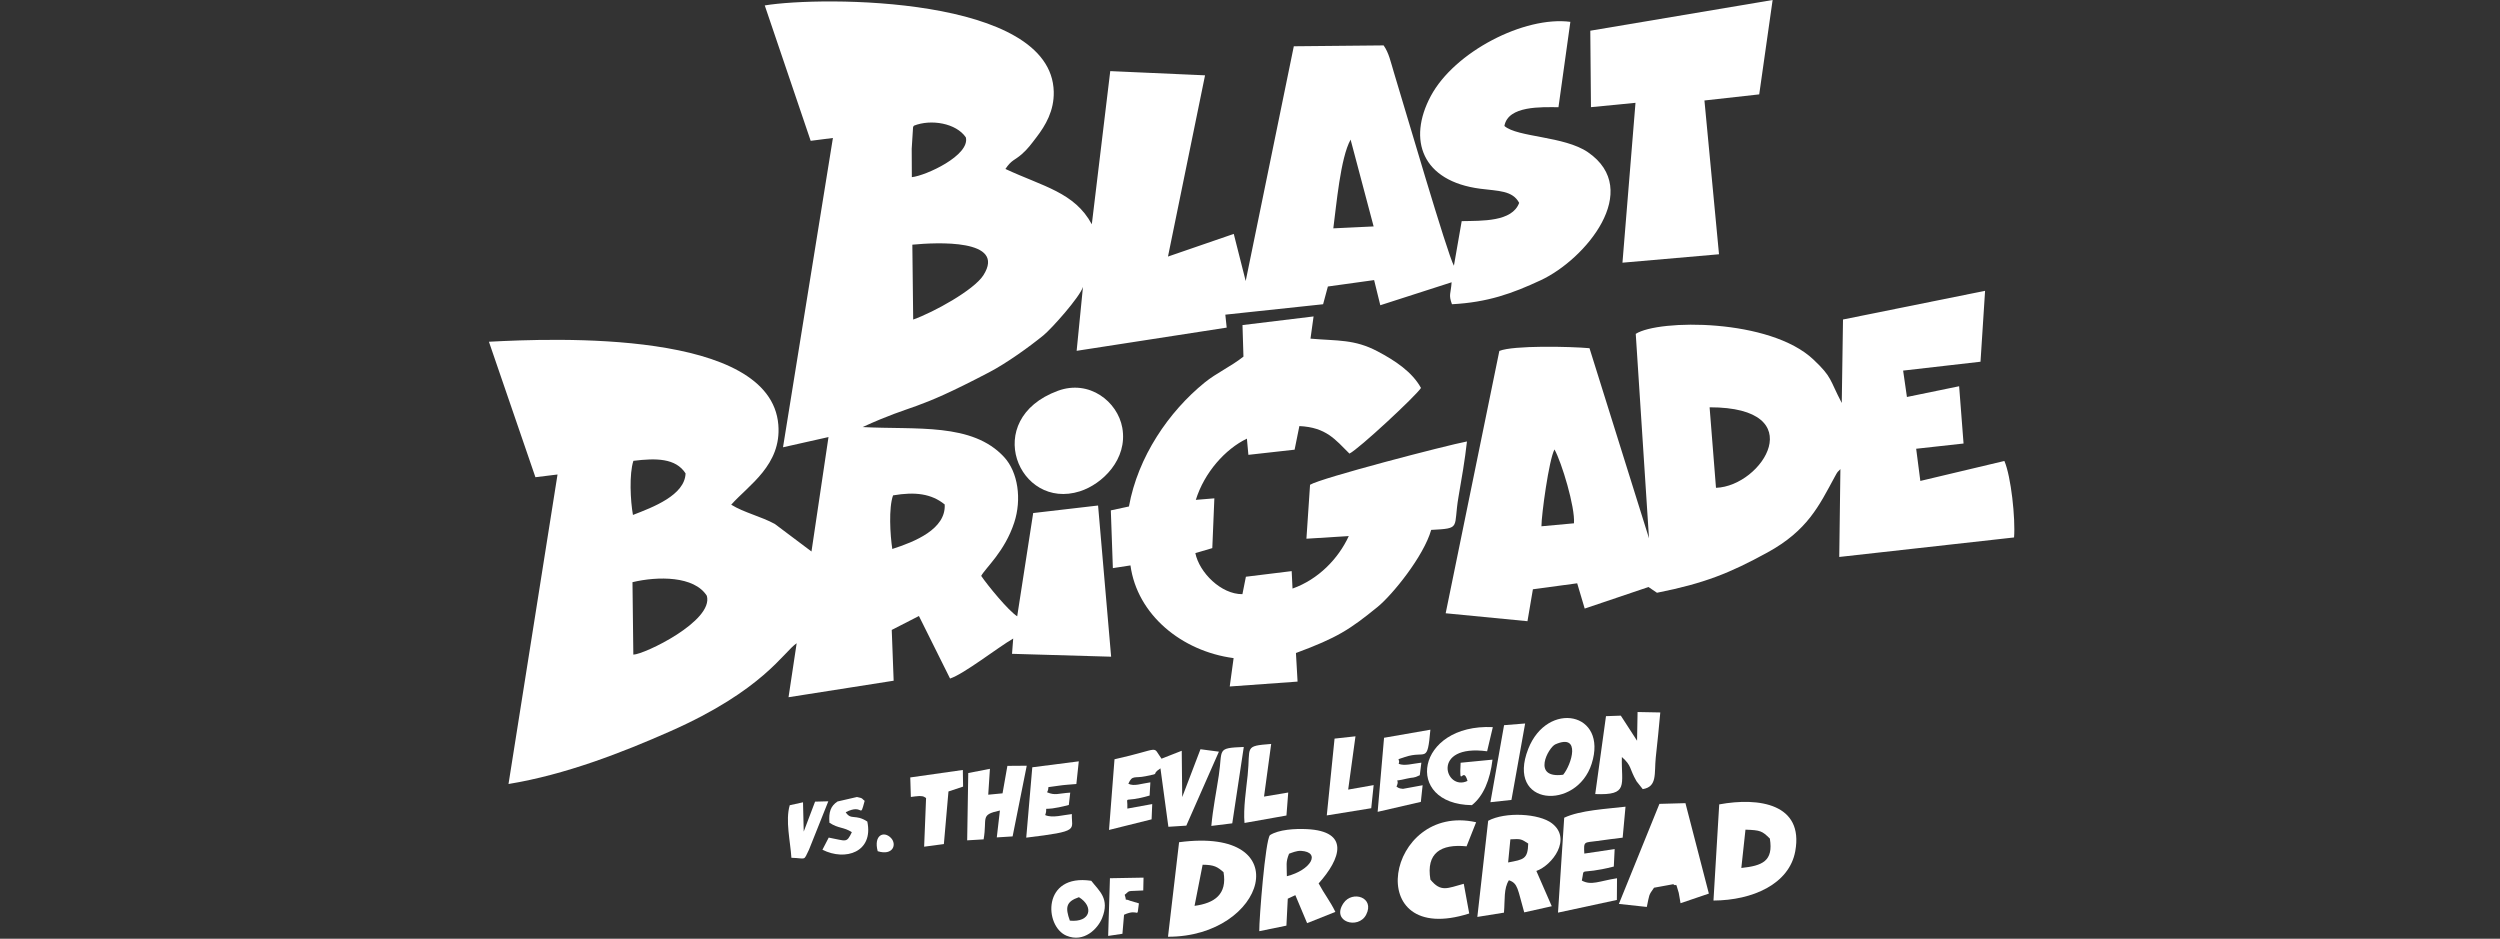
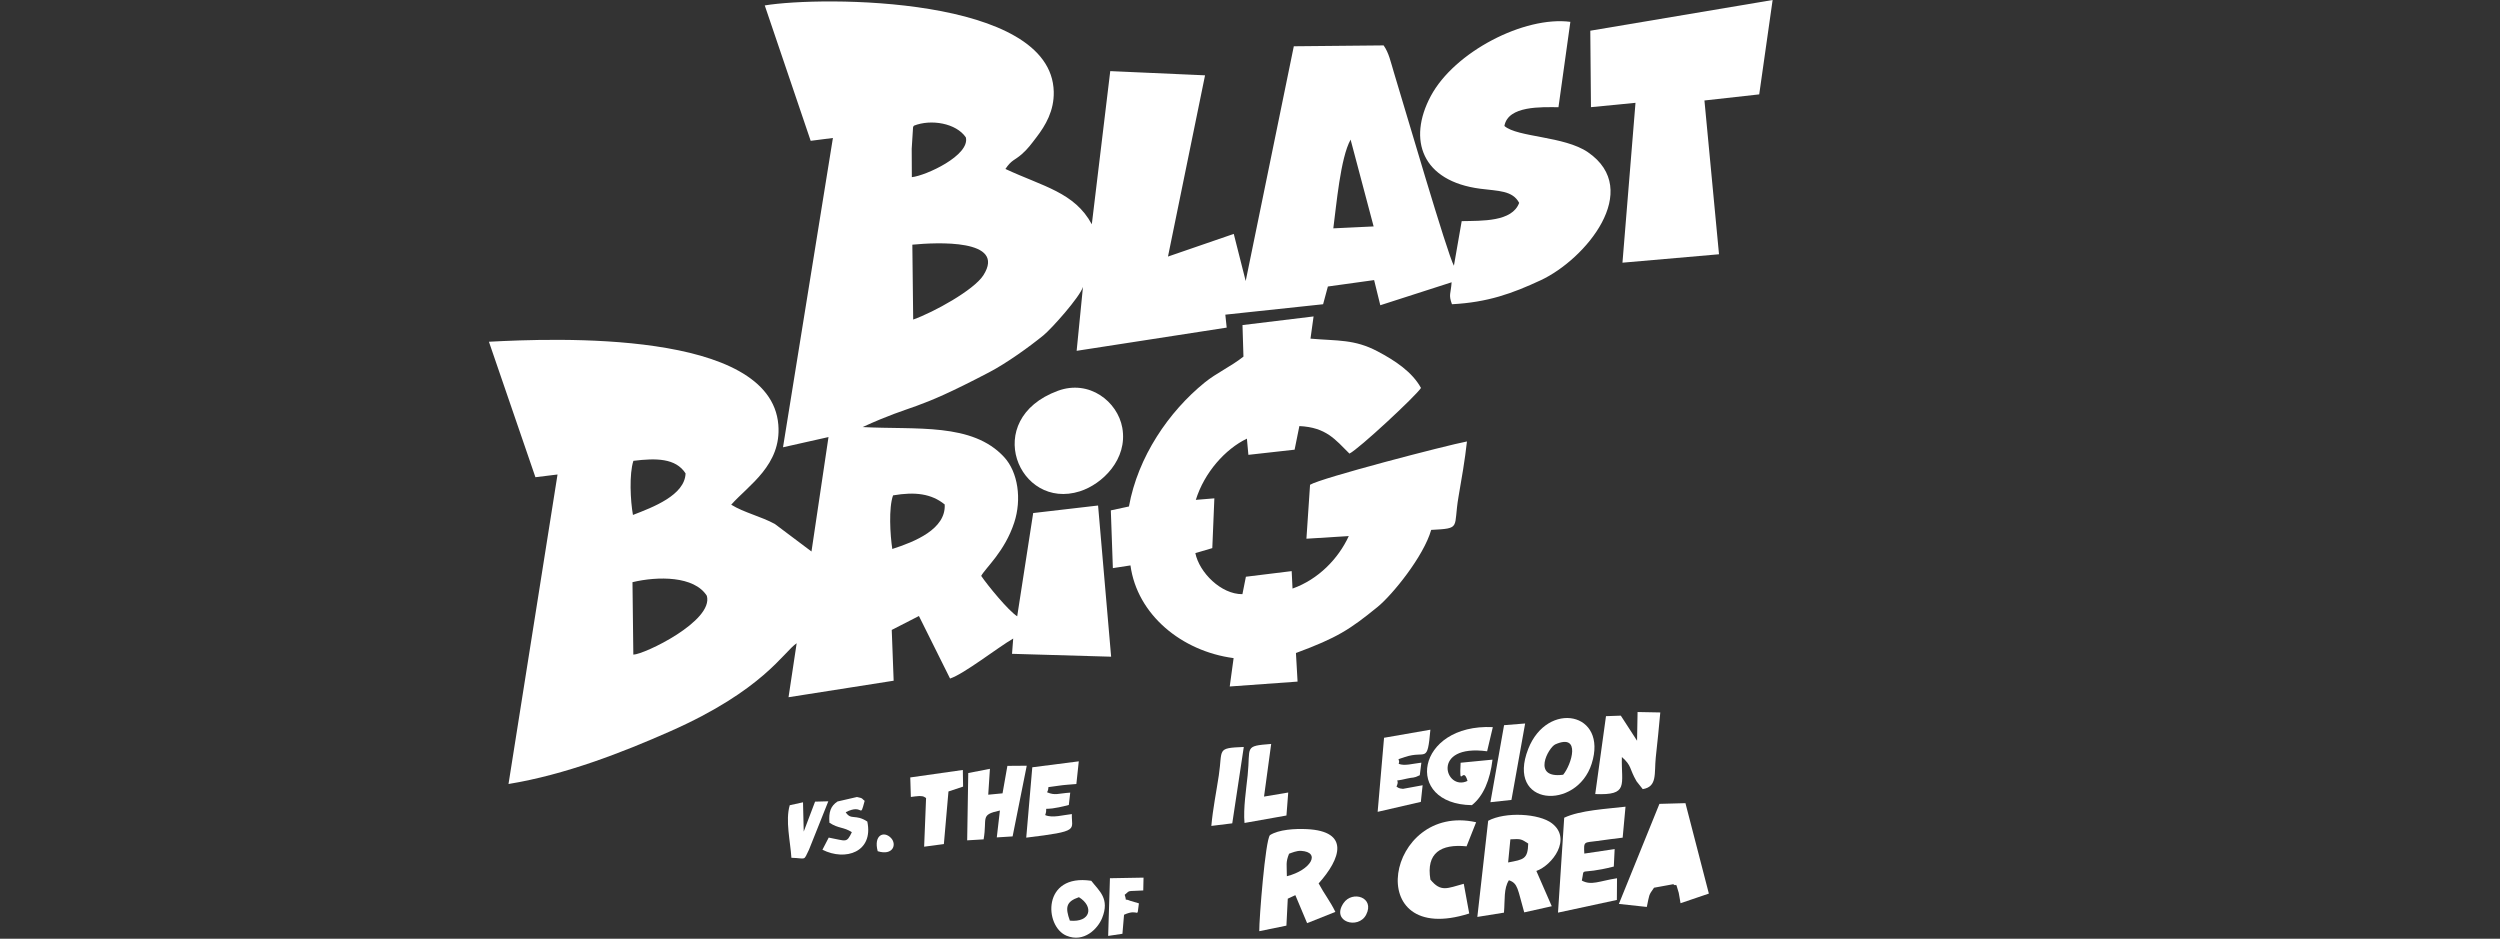
<svg xmlns="http://www.w3.org/2000/svg" width="767" height="288" viewBox="0 0 767 288" fill="none">
  <rect x="0" y="0" width="767" height="288" fill="#333333" stroke="none" />
-   <path fill-rule="evenodd" clip-rule="evenodd" d="M534.239 266.292L535.511 254.54C540.124 254.696 540.605 254.928 542.991 257.27C544.127 264.223 540.688 265.609 534.239 266.292ZM525.695 276.288C537.681 276.228 548.944 271.247 550.786 261.154C553.439 246.617 539.693 244.536 527.456 246.787L525.694 276.288H525.695Z" fill="white" />
  <path fill-rule="evenodd" clip-rule="evenodd" d="M463.381 257.504C466.805 257.294 466.748 257.473 468.859 258.802C468.724 263.618 467.454 263.691 462.693 264.604L463.382 257.504H463.381ZM471.355 267.211C476.228 265.481 482.351 257.385 476.14 252.599C472.184 249.549 461.801 249.003 456.572 251.814L453.249 281.31L461.417 280.001C461.752 276.018 461.3 272.598 462.933 270.061C465.76 271.003 465.598 272.847 467.632 279.914L476.08 278.031L471.355 267.211H471.355Z" fill="white" />
-   <path fill-rule="evenodd" clip-rule="evenodd" d="M368.964 265.301C372.556 265.318 373.513 265.974 375.381 267.581C376.545 274.375 372.634 277.088 366.488 277.916L368.964 265.301V265.301ZM358.341 287.391C388.294 287.456 398.69 253.516 361.744 258.392L358.341 287.391Z" fill="white" />
  <path fill-rule="evenodd" clip-rule="evenodd" d="M395.478 261.926C396.287 261.633 397.843 260.964 399.148 261.041C405.369 261.412 402.183 266.965 394.809 268.826C394.809 265.267 394.397 264.655 395.478 261.926ZM404.555 271.034C411.356 263.458 414.243 255.028 400.944 254.376C397.214 254.192 392.312 254.515 389.634 256.212C388.199 257.694 386.292 282.011 386.343 285.687L394.672 283.984L395.089 275.719L397.411 274.634L401.021 283.223L409.693 279.77C408.097 276.483 406.256 274.219 404.555 271.034Z" fill="white" />
  <path fill-rule="evenodd" clip-rule="evenodd" d="M513.354 271.277C514.562 272.353 513.853 269.816 515.039 273.934C515.186 274.446 515.407 276.27 515.587 277.105L524.278 274.153L517.094 246.408L509.112 246.628L496.671 277.323L505.242 278.248C506.075 274.396 505.716 274.797 507.455 272.352L513.354 271.275V271.277Z" fill="white" />
-   <path fill-rule="evenodd" clip-rule="evenodd" d="M373.961 230.611L368.303 229.866L362.705 244.543L362.556 230.332L356.352 232.767C353.306 228.576 356.664 229.66 341.931 232.945L340.248 254.626L353.31 251.375L353.502 246.687L345.872 248.075C346.083 243.58 344.055 246.617 352.702 244.073L352.932 240.024C350.107 240.414 347.942 241.328 346.177 240.458C347.393 237.69 348.025 238.848 351.419 238.156C356.591 237.101 352.703 237.906 356.028 235.731L358.458 253.656L363.959 253.306L373.961 230.611Z" fill="white" />
  <path fill-rule="evenodd" clip-rule="evenodd" d="M498.708 247.49C493.092 248.162 484.771 248.56 479.899 250.877L477.996 279.994L496.055 276.103L496.102 269.443C490.63 270.305 488.233 271.752 485.31 270.16C486.313 265.616 483.869 268.711 495.115 265.858L495.375 260.497L486.067 261.879C485.855 257.957 485.974 258.573 490.038 258.011C492.735 257.638 495.145 257.309 497.834 256.992L498.707 247.491L498.708 247.49Z" fill="white" />
  <path fill-rule="evenodd" clip-rule="evenodd" d="M452.875 252.262C425.267 246.11 417.453 290.89 450.756 280.26L449.083 271.148C443.998 272.515 442.089 273.808 438.852 269.863C437.477 261.657 442.099 258.87 449.943 259.653L452.875 252.262Z" fill="white" />
  <path fill-rule="evenodd" clip-rule="evenodd" d="M502.25 227.257L497.267 219.56L492.717 219.718L489.417 243.619C499.815 244.037 497.371 240.859 497.589 232.249C500.73 235.033 499.75 235.662 502.096 239.702L503.992 242.106C508.555 241.355 507.477 237.294 507.99 232.381C508.481 227.686 508.989 223.231 509.377 218.581L502.409 218.448L502.25 227.258V227.257Z" fill="white" />
  <path fill-rule="evenodd" clip-rule="evenodd" d="M479.581 237.688C469.751 238.985 475.079 229.277 477.191 228.357C485.164 224.882 482.157 234.58 479.581 237.688ZM488.314 234.342C493.409 218.413 474.709 214.838 468.859 229.77C461.936 247.441 483.705 248.751 488.314 234.342Z" fill="white" />
  <path fill-rule="evenodd" clip-rule="evenodd" d="M457.999 223.079C434.404 221.979 430.491 246.735 451.576 247.021C455.133 244.221 457.151 239.261 457.904 233.058L448.118 234.009C447.649 242.534 448.841 234.607 450.234 239.585C443.397 242.927 438.786 228.151 456.247 230.494L457.999 223.079H457.999Z" fill="white" />
  <path fill-rule="evenodd" clip-rule="evenodd" d="M303.709 235.875L297.061 237.168L296.729 257.817L301.773 257.515C302.946 250.836 300.543 250.014 306.773 248.665L305.816 256.915L310.667 256.611L315.005 234.923L309.067 234.968L307.58 243.395L303.19 243.815L303.709 235.875V235.875Z" fill="white" />
  <path fill-rule="evenodd" clip-rule="evenodd" d="M424.628 226.346L422.663 249.071L435.915 246.017L436.459 240.914L430.437 242.017C428.918 241.91 428.924 241.551 428.442 241.333C429.799 238.427 426.58 240.118 431.637 238.875C433.641 238.382 433.532 238.866 435.591 237.838L436.073 233.982C433.35 234.296 430.916 235.067 429.121 234.344C429.768 232.515 427.663 233.382 431.022 232.252C437.544 230.058 437.888 234.618 438.843 223.873L424.628 226.348L424.628 226.346Z" fill="white" />
  <path fill-rule="evenodd" clip-rule="evenodd" d="M316.707 235.403L314.85 256.989C331.633 254.967 328.659 254.677 328.848 249.758C326.365 249.993 322.906 251.072 320.663 250.068C321.92 246.512 318.259 249.505 327.915 246.965L328.346 243.176C324.639 243.417 323.749 244.128 321.249 243.078C322.42 240.865 319.96 241.842 324.762 241.06C326.309 240.807 328.552 240.689 330.23 240.532L330.97 233.578L316.708 235.403H316.707Z" fill="white" />
  <path fill-rule="evenodd" clip-rule="evenodd" d="M295.477 241.334L295.398 236.228L279.269 238.518L279.452 244.508C279.985 244.439 281.63 244.206 282.091 244.219C283.709 244.266 283.468 244.534 284.12 244.827L283.526 259.766L289.581 258.959L290.988 242.823L295.477 241.334Z" fill="white" />
-   <path fill-rule="evenodd" clip-rule="evenodd" d="M415.86 225.9L409.443 226.606L407.057 250.171L420.696 247.963L421.437 240.868L413.62 242.248L415.86 225.9Z" fill="white" />
  <path fill-rule="evenodd" clip-rule="evenodd" d="M328.234 282.456C326.762 278.384 327.057 276.609 331.017 275.256C335.675 278.115 334.658 283.074 328.234 282.456ZM334.803 270.228C319.664 267.934 320.354 284.231 327.208 287.079C332.571 289.307 336.815 284.937 338.137 281.644C340.527 275.684 337.24 273.378 334.803 270.228Z" fill="white" />
  <path fill-rule="evenodd" clip-rule="evenodd" d="M390 228.239C381.529 228.914 383.703 228.974 382.782 237.836C382.32 242.29 381.419 248.004 381.812 252.484L394.684 250.198L395.228 243.143L387.806 244.394L389.999 228.239H390Z" fill="white" />
  <path fill-rule="evenodd" clip-rule="evenodd" d="M381.593 229.166C373.127 229.517 375.149 229.76 373.933 237.876C373.158 243.051 372.117 248.056 371.638 253.391L378.059 252.6L381.594 229.166H381.593Z" fill="white" />
  <path fill-rule="evenodd" clip-rule="evenodd" d="M457.264 246.115L463.711 245.415L467.913 221.965L461.447 222.485L457.264 246.115Z" fill="white" />
  <path fill-rule="evenodd" clip-rule="evenodd" d="M259.463 249.194C265.068 246.314 263.694 251.645 265.279 245.699C264.393 245.118 264.978 244.904 262.913 244.52L256.951 245.895C254.827 247.294 254.217 249.155 254.47 252.414C257.277 254.257 258.837 253.677 261.344 255.31C259.696 258.789 259.67 257.964 254.251 256.973L252.322 260.697C259.397 264.28 268.057 261.391 266.089 252.051C262.421 249.632 261.116 251.761 259.462 249.195L259.463 249.194Z" fill="white" />
  <path fill-rule="evenodd" clip-rule="evenodd" d="M242.801 263.166C247.517 263.314 246.428 264.262 248.184 260.721L254.127 245.838L250.066 245.943L246.581 255.134L246.364 246.144L242.292 247.046C240.906 251.779 242.484 258.098 242.801 263.166Z" fill="white" />
  <path fill-rule="evenodd" clip-rule="evenodd" d="M345.053 274.529C346.929 272.994 345.467 273.512 350.751 273.192L350.837 269.256L340.529 269.439L339.985 287.138L344.363 286.483L344.858 280.645C349.716 278.424 348.735 282.392 349.415 277.15L346.767 276.371C344.546 275.408 345.892 276.977 345.053 274.529Z" fill="white" />
  <path fill-rule="evenodd" clip-rule="evenodd" d="M419.13 280.644C421.89 275.299 414.898 273.09 412.188 277.079C408.28 282.834 416.739 285.273 419.13 280.644Z" fill="white" />
  <path fill-rule="evenodd" clip-rule="evenodd" d="M269.278 261.149C273.988 262.616 275.23 259.044 273.347 257.078C271.171 254.806 267.959 256.196 269.278 261.149Z" fill="white" />
  <path fill-rule="evenodd" clip-rule="evenodd" d="M194.045 178.613C201.795 176.754 213.006 176.666 216.86 182.799C219.001 190.52 197.67 200.787 194.306 200.841L194.045 178.613H194.045ZM273.756 168.424C273.097 164.111 272.606 155.875 273.988 151.982C280.804 150.813 285.771 151.477 289.831 154.768C290.268 162.323 280.655 166.214 273.756 168.424ZM194.188 157.985C193.401 153.62 193.005 145.46 194.325 141.382C201.24 140.524 207.303 140.531 210.332 145.234C210.123 151.929 200.306 155.625 194.188 157.985ZM279.906 75.068C287.197 74.363 308.907 73.219 301.689 84.466C298.764 89.022 286.411 95.824 280.166 98.038L279.906 75.068ZM409.062 70.055C409.998 63.05 411.244 48.393 414.365 42.836L421.428 69.469L409.062 70.056V70.055ZM280.409 38.553C285.66 36.481 293.359 37.784 296.32 42.147C297.665 47.667 284.002 53.918 279.751 54.353C279.737 51.45 279.743 48.541 279.71 45.639L280.122 39.114C280.146 38.801 280.316 38.742 280.409 38.553ZM248.716 43.204L255.538 42.33L240.227 137.227L254.183 134.089L248.964 169.198L237.72 160.753C233.459 158.426 228.247 157.267 224.336 154.843C229.673 148.833 239.778 142.677 238.795 130.341C236.464 101.081 170.08 103.787 150.001 104.845L164.267 146.408L171.049 145.576L156.01 240.531C173.435 237.681 190.907 230.875 205.672 224.344C234.181 211.734 240.425 200.007 244.416 197.348L241.921 213.908L274.173 208.842L273.587 193.264L281.926 188.991L291.477 208.175C295.791 206.761 306.09 198.663 310.852 195.906L310.489 200.592L340.894 201.475L336.889 155.09L316.981 157.403L312.077 189.078C309.331 187.347 302.962 179.522 301.031 176.684C302.4 174.171 308.246 169.228 311.166 160.326C313.507 153.187 312.345 144.88 308.072 140.237C298.287 129.605 281.162 131.9 264.643 131.023C281.157 123.481 279.455 126.799 303.474 114.218C308.947 111.352 315.881 106.343 320.128 102.879C322.627 100.841 331.296 91.137 332.255 88.017L330.315 107.633L376.349 100.509L375.93 96.538L405.929 93.342L407.392 87.901L421.58 85.931L423.476 93.647L445.359 86.603C445.109 90.185 444.355 90.365 445.462 93.338C456.389 92.764 463.931 90.062 472.694 85.978C486.425 79.579 504.107 58.345 487.19 46.71C479.931 41.718 465.553 42.16 461.549 38.651C462.651 32.34 473.044 32.877 478.138 32.889L481.787 6.701C467.68 4.861 446.196 15.892 438.947 29.501C431.793 42.933 436.244 55.59 454.189 57.909C459.736 58.626 464.035 58.42 466.082 62.238C463.933 68.099 454.663 67.712 448.448 67.846L446.06 81.531C444.092 78.097 431.041 33.318 427.69 22.37C426.657 18.998 426.144 16.268 424.494 13.93L396.94 14.195L382.179 86.218L378.518 71.762L358.337 78.712L369.708 23.109L340.625 21.819L334.968 68.811C329.693 59.016 320.015 57.225 308.46 51.837C310.389 48.984 311.195 49.297 313.475 47.312C315.339 45.688 316.453 44.108 317.951 42.158C320.808 38.44 323.418 33.964 323.29 28.153C322.642 -1.305 251.942 -1.219 234.627 1.667L248.715 43.202L248.716 43.204Z" fill="white" />
-   <path fill-rule="evenodd" clip-rule="evenodd" d="M472.913 161.464C472.912 158.011 475.192 141.123 476.911 137.888C479.108 141.801 483.283 155.603 482.893 160.551L472.913 161.464ZM524.505 124.96C555.966 124.939 540.816 149.138 526.465 149.664L524.505 124.96ZM565.435 98.019L565.052 123.632C561.186 116.267 562.187 115.824 556.367 110.316C543.014 97.675 508.889 97.936 501.847 102.427L505.916 165.157L487.657 106.828C481.774 106.298 464.239 105.912 459.998 107.669L443.533 188.151L468.629 190.585L470.293 180.791L483.882 178.956L486.186 186.71L505.755 180.1L508.361 181.862C522.925 178.972 530.75 175.806 542.237 169.512C554.562 162.758 558.075 155.177 562.825 146.43C564.002 144.262 563.613 145.073 564.635 143.924L564.283 170.875L617.913 164.889C618.366 159.095 617.003 146.197 614.942 141.425L589.158 147.552L587.882 137.676L602.419 136.072L601.061 118.499L585.045 121.795L583.88 113.697L607.62 110.977L609.023 89.222L565.434 98.021L565.435 98.019Z" fill="white" />
  <path fill-rule="evenodd" clip-rule="evenodd" d="M487.903 9.422L488.109 32.877L501.77 31.544L497.772 80.593L527.39 78.01L522.922 30.826L539.728 28.956L543.841 0L487.903 9.422Z" fill="white" />
  <path fill-rule="evenodd" clip-rule="evenodd" d="M324.545 119.902C300.858 128.636 312.564 156.712 331.309 150.734C338.206 148.534 346.047 140.907 344.323 131.244C342.889 123.204 334.196 116.345 324.545 119.903V119.902Z" fill="white" />
  <path fill-rule="evenodd" clip-rule="evenodd" d="M381.197 99.734L381.492 109.413C377.476 112.571 373.264 114.378 369.554 117.393C358.57 126.319 349.106 140.135 346.361 155.387L340.802 156.584L341.427 174.299L346.827 173.47C348.885 188.598 362.557 199.809 378.471 201.909L377.283 210.613L398.094 209.114L397.595 200.345C410.226 195.661 414.065 193.188 422.658 186.193C427.179 182.513 436.789 170.671 439.091 162.573C448.478 162.077 445.796 162.087 447.469 152.423C448.405 147.017 449.445 141.104 450.063 135.439C443.865 136.605 405.239 146.656 401.925 148.729L400.811 165.278L413.806 164.467C410.615 171.398 404.498 177.743 396.546 180.574L396.286 175.218L382.241 176.943L381.175 182.29C374.622 182.354 367.945 175.647 366.733 169.695L371.934 168.162L372.566 152.891L366.879 153.358C369.491 144.97 375.895 137.779 382.55 134.574L383.004 139.545L397.184 137.963L398.647 130.72C406.861 131.114 409.639 134.829 414.01 139.163C416.9 137.755 434.323 121.536 435.96 119.025C433.25 114.105 428.061 110.65 422.619 107.783C415.494 104.03 410.413 104.625 402.058 103.895L403.004 97.083L381.196 99.733L381.197 99.734Z" fill="white" />
</svg>